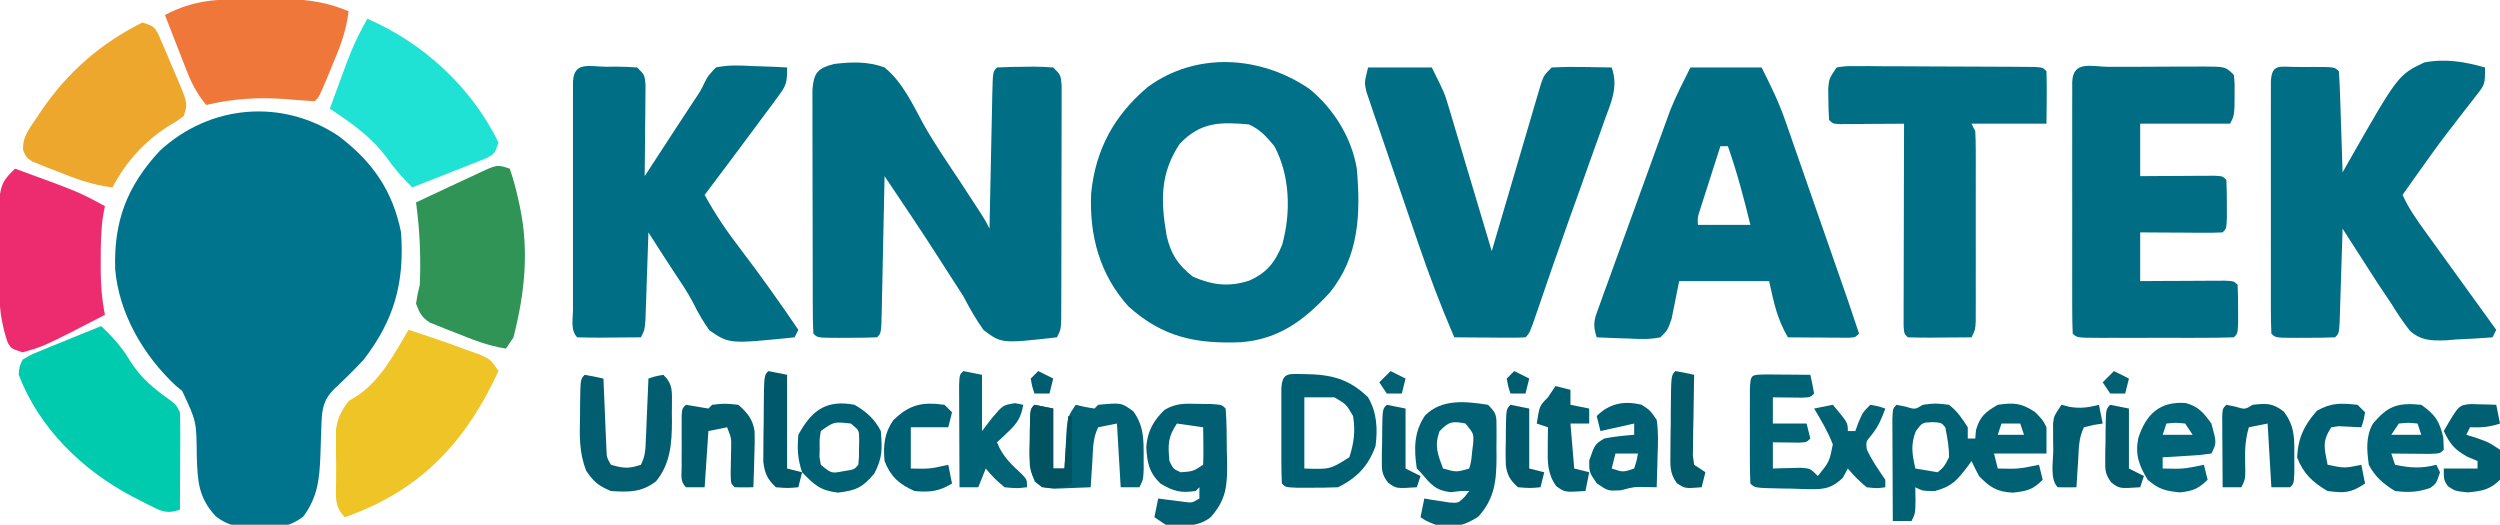
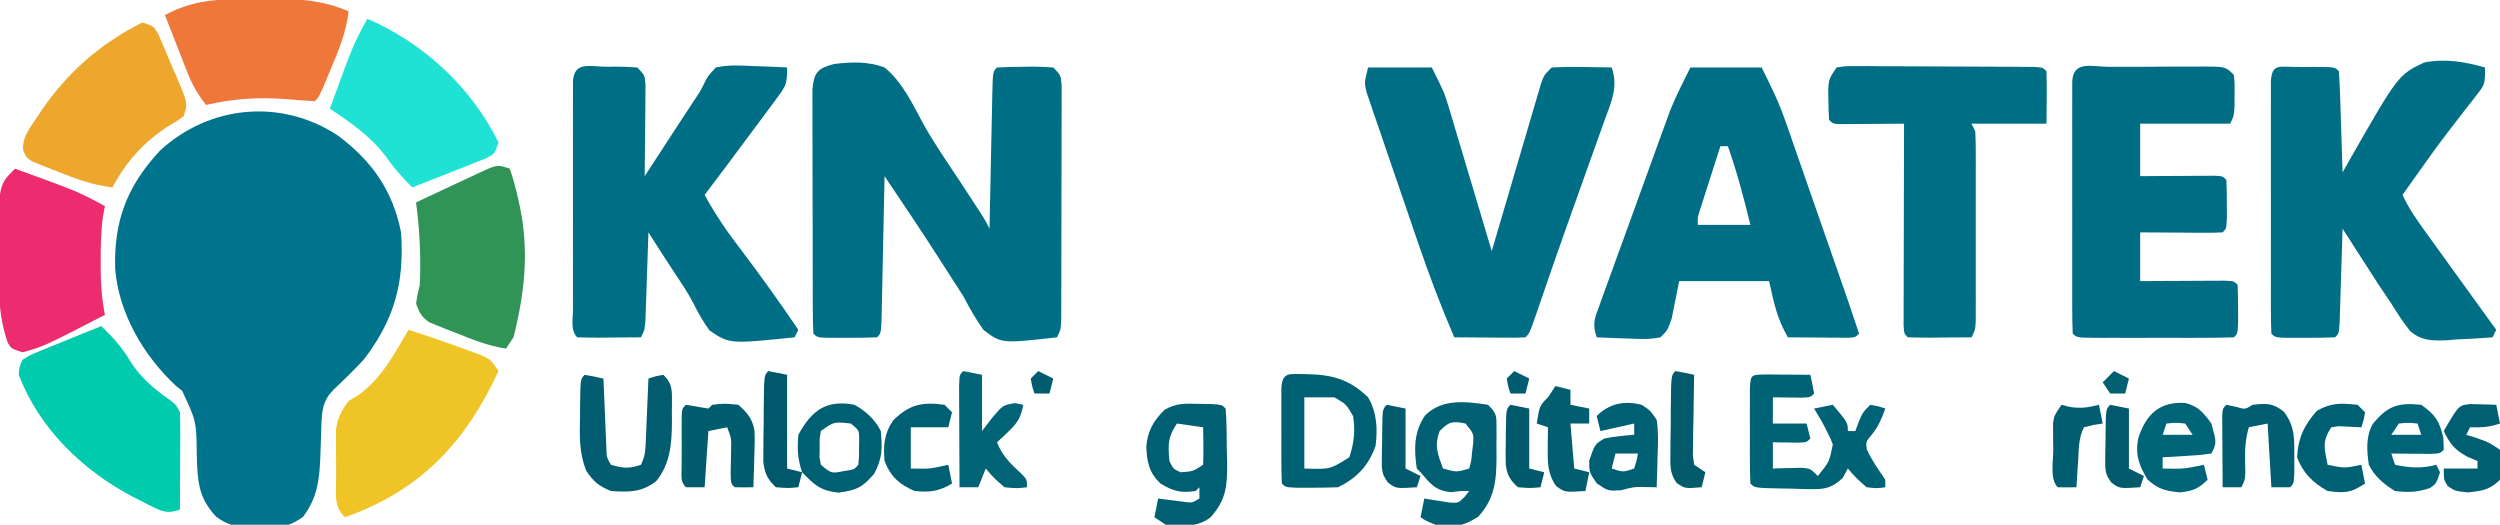
<svg xmlns="http://www.w3.org/2000/svg" width="667" height="140">
  <path d="M0 0 C9.044 6.786 14.587 14.6 16.812 25.812 C17.758 39.229 15.032 49.116 6.812 59.812 C4.239 62.549 1.602 65.16 -1.148 67.719 C-4.069 70.717 -4.311 73.256 -4.434 77.27 C-4.466 78.135 -4.499 79.001 -4.533 79.893 C-4.594 81.702 -4.651 83.512 -4.705 85.322 C-4.953 91.634 -5.421 96.424 -9.285 101.648 C-13.168 104.544 -15.905 104.561 -20.625 104.438 C-21.363 104.457 -22.101 104.476 -22.861 104.496 C-26.792 104.461 -29.446 104.025 -32.598 101.586 C-37.284 96.567 -37.49 92.099 -37.688 85.438 C-37.773 76.206 -37.773 76.206 -41.598 68.09 C-42.143 67.648 -42.688 67.206 -43.25 66.75 C-51.896 58.702 -58.446 47.481 -59.457 35.66 C-59.862 22.814 -56.304 13.464 -47.527 4.027 C-34.253 -8.243 -15.061 -9.95 0 0 Z " fill="#00748D" transform="translate(90.188,36.188)" />
  <path d="M0 0 C4.648 -0.565 9.069 -0.734 13.508 0.926 C18.3 4.823 20.998 10.742 23.898 16.079 C26.888 21.368 30.333 26.369 33.695 31.426 C34.984 33.392 36.269 35.361 37.551 37.332 C38.098 38.171 38.644 39.009 39.208 39.873 C40.508 41.926 40.508 41.926 41.508 43.926 C41.545 42.025 41.545 42.025 41.584 40.086 C41.678 35.403 41.778 30.72 41.88 26.036 C41.924 24.006 41.965 21.976 42.005 19.946 C42.063 17.034 42.126 14.122 42.191 11.211 C42.216 9.841 42.216 9.841 42.242 8.443 C42.394 2.04 42.394 2.04 43.508 0.926 C46 0.799 48.453 0.741 50.945 0.738 C51.639 0.726 52.334 0.714 53.049 0.701 C54.87 0.696 56.691 0.804 58.508 0.926 C60.508 2.926 60.508 2.926 60.755 5.734 C60.754 6.932 60.752 8.129 60.751 9.363 C60.753 10.024 60.755 10.684 60.756 11.364 C60.76 13.552 60.749 15.739 60.738 17.926 C60.737 19.443 60.737 20.96 60.737 22.477 C60.735 25.658 60.727 28.839 60.714 32.02 C60.697 36.102 60.693 40.184 60.694 44.267 C60.693 47.4 60.688 50.533 60.681 53.666 C60.677 55.171 60.675 56.677 60.675 58.182 C60.673 60.284 60.664 62.386 60.653 64.488 C60.649 65.686 60.645 66.883 60.642 68.117 C60.508 70.926 60.508 70.926 59.508 72.926 C44.714 74.59 44.714 74.59 39.914 70.969 C37.834 68.058 36.169 65.094 34.508 61.926 C33.471 60.297 32.433 58.668 31.371 57.056 C30.237 55.332 29.131 53.594 28.027 51.852 C23.314 44.461 18.384 37.21 13.508 29.926 C13.483 31.193 13.458 32.46 13.432 33.765 C13.338 38.449 13.238 43.132 13.135 47.815 C13.092 49.845 13.05 51.876 13.01 53.906 C12.953 56.818 12.889 59.729 12.824 62.641 C12.799 64.011 12.799 64.011 12.774 65.409 C12.622 71.812 12.622 71.812 11.508 72.926 C8.83 73.026 6.185 73.065 3.508 73.051 C2.382 73.057 2.382 73.057 1.234 73.062 C-4.366 73.052 -4.366 73.052 -5.492 71.926 C-5.597 69.825 -5.631 67.721 -5.637 65.618 C-5.641 64.959 -5.644 64.301 -5.648 63.622 C-5.657 61.434 -5.659 59.246 -5.66 57.059 C-5.663 55.543 -5.667 54.027 -5.67 52.511 C-5.676 49.328 -5.678 46.145 -5.677 42.962 C-5.677 38.881 -5.691 34.8 -5.708 30.719 C-5.719 27.586 -5.721 24.453 -5.721 21.32 C-5.722 19.815 -5.726 18.31 -5.734 16.806 C-5.744 14.701 -5.741 12.597 -5.735 10.493 C-5.737 9.294 -5.738 8.096 -5.739 6.861 C-5.358 2.333 -4.397 1.166 0 0 Z " fill="#006F85" transform="translate(222.492,17.074)" />
-   <path d="M0 0 C6.52 5.318 11.283 12.991 12.688 21.312 C13.727 33.317 13.333 44.737 5.426 54.43 C-1.321 61.737 -8.087 66.821 -18.219 67.621 C-30.184 68.079 -39.039 66.348 -48.25 58.062 C-55.945 49.523 -58.716 39.085 -58.188 27.812 C-56.992 16.116 -52.025 7.056 -43.062 -0.5 C-30.099 -9.963 -13.006 -8.843 0 0 Z M-34.562 14.688 C-39.904 22.7 -39.622 30.083 -38.039 39.277 C-36.848 44.254 -35.089 46.881 -31.062 50.125 C-25.853 52.375 -21.426 52.945 -16.062 51.188 C-11.379 49.158 -9.122 46.337 -7.23 41.605 C-4.855 33.085 -5.099 23.159 -9.312 15.312 C-11.435 12.755 -13.08 10.865 -16.125 9.5 C-23.739 8.847 -28.983 8.798 -34.562 14.688 Z " fill="#007189" transform="translate(349.312,23.688)" />
  <path d="M0 0 C1.113 -0.018 1.113 -0.018 2.248 -0.037 C4.188 -0.042 6.127 0.066 8.062 0.188 C10.062 2.188 10.062 2.188 10.29 4.893 C10.279 6.014 10.269 7.134 10.258 8.289 C10.251 9.501 10.245 10.713 10.238 11.961 C10.222 13.232 10.205 14.503 10.188 15.812 C10.178 17.091 10.169 18.37 10.16 19.688 C10.137 22.854 10.104 26.021 10.062 29.188 C10.496 28.522 10.929 27.857 11.376 27.171 C13.354 24.135 15.333 21.099 17.312 18.062 C17.994 17.016 18.676 15.969 19.379 14.891 C20.698 12.867 22.026 10.849 23.364 8.837 C25.036 6.332 25.036 6.332 26.097 4.12 C26.938 2.469 26.938 2.469 29.062 0.188 C32.347 -0.521 35.473 -0.38 38.812 -0.188 C39.701 -0.16 40.589 -0.133 41.504 -0.105 C43.693 -0.035 45.876 0.064 48.062 0.188 C48.062 4.381 47.874 4.942 45.535 8.094 C44.994 8.833 44.453 9.571 43.895 10.333 C43.311 11.11 42.727 11.887 42.125 12.688 C41.538 13.484 40.95 14.28 40.345 15.101 C38.594 17.471 36.83 19.83 35.062 22.188 C34.106 23.471 33.151 24.755 32.195 26.039 C30.163 28.764 28.118 31.479 26.062 34.188 C28.91 39.423 32.117 44.097 35.75 48.812 C41.068 55.801 46.134 62.919 51.062 70.188 C50.733 70.847 50.403 71.507 50.062 72.188 C32.674 73.964 32.674 73.964 27.34 70.336 C25.673 67.993 24.305 65.656 23.046 63.072 C21.453 60.019 19.511 57.202 17.61 54.334 C15.385 50.978 13.227 47.582 11.062 44.188 C11.037 44.965 11.012 45.742 10.987 46.542 C10.871 50.049 10.748 53.556 10.625 57.062 C10.586 58.286 10.546 59.509 10.506 60.77 C10.464 61.936 10.422 63.103 10.379 64.305 C10.342 65.383 10.306 66.462 10.268 67.574 C10.062 70.188 10.062 70.188 9.062 72.188 C6.25 72.214 3.438 72.234 0.625 72.25 C-0.177 72.258 -0.98 72.267 -1.807 72.275 C-3.85 72.284 -5.894 72.24 -7.938 72.188 C-9.807 70.318 -9.065 67.156 -9.067 64.664 C-9.069 63.983 -9.07 63.301 -9.072 62.6 C-9.077 60.337 -9.074 58.075 -9.07 55.812 C-9.071 54.247 -9.072 52.681 -9.073 51.116 C-9.075 47.83 -9.073 44.545 -9.068 41.26 C-9.062 37.039 -9.065 32.819 -9.071 28.598 C-9.075 25.364 -9.074 22.13 -9.071 18.896 C-9.071 17.34 -9.071 15.783 -9.074 14.226 C-9.076 12.055 -9.072 9.883 -9.067 7.711 C-9.066 6.473 -9.065 5.234 -9.064 3.958 C-8.81 -1.601 -4.487 0.004 0 0 Z " fill="#006F86" transform="translate(161.938,17.812)" />
  <path d="M0 0 C1.125 0.006 1.125 0.006 2.273 0.012 C3.024 0.008 3.774 0.004 4.547 0 C10.147 0.01 10.147 0.01 11.273 1.137 C11.432 3.135 11.525 5.138 11.59 7.141 C11.632 8.356 11.674 9.571 11.717 10.822 C11.756 12.102 11.795 13.381 11.836 14.699 C11.879 15.982 11.922 17.266 11.967 18.588 C12.073 21.771 12.175 24.954 12.273 28.137 C12.75 27.289 13.226 26.44 13.716 25.566 C27.075 2.151 27.075 2.151 34.038 -1.189 C39.68 -2.292 44.798 -1.408 50.273 0.137 C50.273 4.634 50.273 4.634 48 7.535 C47.509 8.173 47.018 8.811 46.513 9.469 C45.98 10.143 45.447 10.817 44.898 11.512 C43.801 12.935 42.704 14.36 41.609 15.785 C40.776 16.866 40.776 16.866 39.925 17.968 C37.384 21.305 34.948 24.714 32.523 28.137 C32.094 28.742 31.664 29.347 31.221 29.97 C30.237 31.358 29.255 32.747 28.273 34.137 C29.939 37.825 32.219 41.002 34.586 44.262 C35.013 44.855 35.44 45.448 35.88 46.059 C37.342 48.087 38.808 50.112 40.273 52.137 C41.457 53.777 42.641 55.418 43.824 57.059 C46.971 61.42 50.121 65.779 53.273 70.137 C52.943 70.797 52.613 71.457 52.273 72.137 C49.088 72.401 45.904 72.559 42.711 72.699 C41.816 72.775 40.92 72.85 39.998 72.928 C36.071 73.057 33.379 73.075 30.303 70.465 C28.435 68.11 26.848 65.697 25.273 63.137 C24.098 61.385 22.922 59.634 21.746 57.883 C20.605 56.116 19.468 54.346 18.336 52.574 C17.747 51.661 17.159 50.748 16.553 49.807 C15.123 47.586 13.696 45.362 12.273 43.137 C12.248 43.98 12.223 44.823 12.198 45.691 C12.103 48.809 12.003 51.927 11.901 55.045 C11.858 56.396 11.816 57.747 11.776 59.098 C11.719 61.037 11.654 62.976 11.59 64.914 C11.553 66.082 11.517 67.25 11.479 68.453 C11.273 71.137 11.273 71.137 10.273 72.137 C7.596 72.237 4.95 72.276 2.273 72.262 C1.148 72.268 1.148 72.268 0 72.273 C-5.6 72.263 -5.6 72.263 -6.727 71.137 C-6.826 68.964 -6.855 66.788 -6.856 64.613 C-6.858 63.932 -6.859 63.251 -6.861 62.549 C-6.866 60.286 -6.863 58.024 -6.859 55.762 C-6.86 54.196 -6.861 52.631 -6.862 51.065 C-6.864 47.78 -6.862 44.494 -6.857 41.209 C-6.851 36.989 -6.855 32.768 -6.861 28.548 C-6.864 25.314 -6.863 22.079 -6.86 18.845 C-6.86 17.289 -6.861 15.732 -6.863 14.176 C-6.865 12.004 -6.862 9.832 -6.856 7.66 C-6.855 6.422 -6.854 5.184 -6.854 3.908 C-6.627 -1.036 -4.41 0.008 0 0 Z " fill="#006E85" transform="translate(612.727,17.863)" />
  <path d="M0 0 C6.27 0 12.54 0 19 0 C21.432 4.863 23.511 9.033 25.258 14.045 C25.652 15.167 26.046 16.288 26.451 17.443 C26.862 18.63 27.272 19.816 27.695 21.039 C28.129 22.279 28.562 23.518 29.009 24.796 C30.154 28.07 31.292 31.346 32.429 34.623 C33.585 37.95 34.748 41.276 35.91 44.602 C42.603 63.772 42.603 63.772 45 71 C44 72 44 72 42.234 72.114 C41.485 72.108 40.736 72.103 39.965 72.098 C39.156 72.094 38.347 72.091 37.514 72.088 C36.664 72.08 35.813 72.071 34.938 72.062 C34.083 72.058 33.229 72.053 32.35 72.049 C30.233 72.037 28.117 72.019 26 72 C23.07 66.805 22.388 63.246 21 57 C13.08 57 5.16 57 -3 57 C-3.66 60.3 -4.32 63.6 -5 67 C-6.082 70.105 -6.082 70.105 -8 72 C-10.922 72.595 -13.722 72.471 -16.688 72.312 C-17.485 72.29 -18.282 72.267 -19.104 72.244 C-21.07 72.185 -23.035 72.096 -25 72 C-26.269 68.193 -25.51 66.924 -24.157 63.187 C-23.73 61.992 -23.302 60.796 -22.862 59.565 C-22.383 58.258 -21.905 56.951 -21.426 55.645 C-20.94 54.301 -20.455 52.956 -19.971 51.612 C-18.951 48.79 -17.926 45.97 -16.896 43.151 C-15.583 39.558 -14.282 35.961 -12.986 32.362 C-11.983 29.582 -10.976 26.803 -9.966 24.025 C-9.486 22.701 -9.006 21.376 -8.528 20.051 C-7.853 18.186 -7.171 16.323 -6.49 14.46 C-6.105 13.403 -5.72 12.347 -5.323 11.258 C-3.761 7.412 -1.856 3.713 0 0 Z M8 21 C6.995 24.124 5.997 27.249 5 30.375 C4.571 31.709 4.571 31.709 4.133 33.07 C3.862 33.921 3.591 34.772 3.312 35.648 C3.061 36.434 2.81 37.219 2.551 38.029 C1.91 39.98 1.91 39.98 2 42 C6.62 42 11.24 42 16 42 C14.278 34.866 12.424 27.926 10 21 C9.34 21 8.68 21 8 21 Z " fill="#006F86" transform="translate(451,18)" />
  <path d="M0 0 C5.61 0 11.22 0 17 0 C20.375 6.75 20.375 6.75 21.534 10.628 C21.924 11.919 21.924 11.919 22.322 13.236 C22.591 14.145 22.86 15.055 23.137 15.992 C23.421 16.938 23.705 17.884 23.998 18.859 C24.9 21.863 25.794 24.869 26.688 27.875 C27.3 29.919 27.912 31.964 28.525 34.008 C30.023 39.004 31.514 44.001 33 49 C33.171 48.416 33.342 47.831 33.518 47.229 C35.295 41.16 37.081 35.094 38.872 29.029 C39.539 26.764 40.205 24.498 40.868 22.231 C41.82 18.978 42.78 15.727 43.742 12.477 C44.038 11.459 44.334 10.441 44.639 9.392 C44.919 8.452 45.199 7.511 45.488 6.542 C45.732 5.711 45.976 4.88 46.228 4.025 C47 2 47 2 49 0 C51.745 -0.145 54.385 -0.187 57.125 -0.125 C57.879 -0.116 58.633 -0.107 59.41 -0.098 C61.274 -0.074 63.137 -0.038 65 0 C66.828 5.183 64.891 9.181 63.098 14.086 C62.785 14.972 62.471 15.859 62.149 16.772 C61.131 19.644 60.097 22.509 59.062 25.375 C58.365 27.333 57.669 29.291 56.974 31.25 C55.609 35.093 54.238 38.935 52.863 42.775 C50.233 50.133 47.697 57.522 45.172 64.916 C43.109 70.891 43.109 70.891 42 72 C40.584 72.087 39.164 72.107 37.746 72.098 C36.892 72.094 36.038 72.091 35.158 72.088 C34.26 72.08 33.363 72.071 32.438 72.062 C31.536 72.058 30.634 72.053 29.705 72.049 C27.47 72.037 25.235 72.02 23 72 C19.418 63.682 16.247 55.287 13.32 46.719 C12.903 45.502 12.486 44.286 12.057 43.032 C11.185 40.485 10.316 37.937 9.45 35.389 C8.34 32.126 7.217 28.868 6.091 25.611 C5.012 22.484 3.948 19.351 2.883 16.219 C2.478 15.052 2.073 13.885 1.655 12.683 C1.109 11.06 1.109 11.06 0.551 9.404 C0.064 7.98 0.064 7.98 -0.433 6.526 C-1 4 -1 4 0 0 Z " fill="#006F86" transform="translate(365,18)" />
  <path d="M0 0 C0.882 -0.003 1.763 -0.007 2.672 -0.01 C4.541 -0.015 6.409 -0.017 8.278 -0.017 C11.145 -0.02 14.011 -0.038 16.877 -0.057 C18.689 -0.06 20.501 -0.062 22.312 -0.062 C23.605 -0.073 23.605 -0.073 24.923 -0.084 C30.994 -0.061 30.994 -0.061 33.223 2.168 C33.453 4.699 33.453 4.699 33.41 7.668 C33.404 8.648 33.397 9.627 33.391 10.637 C33.223 13.168 33.223 13.168 32.223 15.168 C24.303 15.168 16.383 15.168 8.223 15.168 C8.223 19.788 8.223 24.408 8.223 29.168 C10.587 29.151 10.587 29.151 13 29.133 C15.053 29.123 17.107 29.114 19.16 29.105 C20.201 29.097 21.242 29.089 22.314 29.08 C23.304 29.077 24.293 29.074 25.312 29.07 C26.687 29.062 26.687 29.062 28.09 29.054 C30.223 29.168 30.223 29.168 31.223 30.168 C31.322 32.333 31.352 34.501 31.348 36.668 C31.352 38.447 31.352 38.447 31.355 40.262 C31.223 43.168 31.223 43.168 30.223 44.168 C28.588 44.255 26.95 44.275 25.312 44.266 C24.323 44.262 23.334 44.259 22.314 44.256 C21.274 44.247 20.233 44.239 19.16 44.23 C18.115 44.226 17.071 44.221 15.994 44.217 C13.404 44.205 10.813 44.187 8.223 44.168 C8.223 48.458 8.223 52.748 8.223 57.168 C10.016 57.156 11.809 57.145 13.656 57.133 C15.991 57.123 18.326 57.114 20.66 57.105 C21.844 57.097 23.028 57.089 24.248 57.08 C25.373 57.077 26.497 57.074 27.656 57.07 C28.698 57.065 29.741 57.06 30.814 57.054 C33.223 57.168 33.223 57.168 34.223 58.168 C34.322 60.333 34.352 62.501 34.348 64.668 C34.352 66.447 34.352 66.447 34.355 68.262 C34.223 71.168 34.223 71.168 33.223 72.168 C30.132 72.269 27.064 72.308 23.973 72.301 C23.044 72.302 22.116 72.303 21.159 72.304 C19.192 72.304 17.225 72.303 15.258 72.298 C12.236 72.293 9.214 72.298 6.191 72.305 C4.285 72.304 2.379 72.303 0.473 72.301 C-0.893 72.304 -0.893 72.304 -2.286 72.307 C-8.662 72.283 -8.662 72.283 -9.777 71.168 C-9.877 68.995 -9.905 66.819 -9.907 64.645 C-9.908 63.963 -9.91 63.282 -9.912 62.58 C-9.916 60.318 -9.914 58.055 -9.91 55.793 C-9.911 54.227 -9.912 52.662 -9.913 51.096 C-9.915 47.811 -9.912 44.526 -9.908 41.24 C-9.902 37.02 -9.905 32.799 -9.911 28.579 C-9.915 25.345 -9.914 22.111 -9.911 18.877 C-9.91 17.32 -9.911 15.763 -9.914 14.207 C-9.916 12.035 -9.912 9.863 -9.907 7.691 C-9.906 6.453 -9.905 5.215 -9.904 3.939 C-9.64 -1.836 -4.603 0.006 0 0 Z " fill="#006D84" transform="translate(562.777,17.832)" />
  <path d="M0 0 C2.322 -0.367 2.322 -0.367 5.26 -0.356 C6.358 -0.359 7.456 -0.362 8.587 -0.366 C10.371 -0.347 10.371 -0.347 12.191 -0.328 C13.407 -0.326 14.623 -0.324 15.875 -0.322 C18.448 -0.316 21.021 -0.302 23.594 -0.281 C27.549 -0.25 31.504 -0.24 35.459 -0.234 C37.953 -0.225 40.447 -0.215 42.941 -0.203 C44.133 -0.199 45.325 -0.195 46.552 -0.19 C48.194 -0.176 48.194 -0.176 49.869 -0.161 C50.838 -0.154 51.807 -0.147 52.805 -0.14 C55 0 55 0 56 1 C56.144 5.668 56.042 10.329 56 15 C49.4 15 42.8 15 36 15 C36.495 15.99 36.495 15.99 37 17 C37.096 18.685 37.128 20.373 37.129 22.061 C37.133 23.115 37.136 24.17 37.139 25.256 C37.137 26.399 37.135 27.541 37.133 28.719 C37.134 29.888 37.135 31.056 37.136 32.261 C37.136 34.735 37.135 37.21 37.13 39.685 C37.125 43.484 37.13 47.283 37.137 51.082 C37.136 53.482 37.135 55.882 37.133 58.281 C37.135 59.424 37.137 60.567 37.139 61.744 C37.134 63.326 37.134 63.326 37.129 64.939 C37.129 65.871 37.128 66.802 37.127 67.761 C37 70 37 70 36 72 C33.187 72.027 30.375 72.047 27.562 72.062 C26.76 72.071 25.958 72.079 25.131 72.088 C23.087 72.097 21.043 72.052 19 72 C18 71 18 71 17.88 68.754 C17.883 67.265 17.883 67.265 17.886 65.746 C17.887 64.625 17.887 63.504 17.887 62.349 C17.892 61.129 17.897 59.909 17.902 58.652 C17.904 57.411 17.905 56.169 17.907 54.89 C17.911 51.584 17.92 48.278 17.931 44.972 C17.942 41.6 17.946 38.229 17.951 34.857 C17.962 28.238 17.979 21.619 18 15 C17.145 15.008 17.145 15.008 16.272 15.016 C13.702 15.037 11.132 15.05 8.562 15.062 C7.216 15.075 7.216 15.075 5.842 15.088 C4.561 15.093 4.561 15.093 3.254 15.098 C2.463 15.103 1.672 15.108 0.858 15.114 C-1 15 -1 15 -2 14 C-2.125 12.212 -2.176 10.418 -2.188 8.625 C-2.202 7.648 -2.216 6.671 -2.23 5.664 C-2 3 -2 3 0 0 Z " fill="#006F85" transform="translate(490,18)" />
  <path d="M0 0 C5.353 1.724 10.659 3.559 15.938 5.5 C17.591 6.103 17.591 6.103 19.277 6.719 C22 8 22 8 24 11 C15.512 29.375 3.963 42.097 -15.164 49.336 C-15.77 49.555 -16.376 49.774 -17 50 C-20.081 46.919 -19.294 43.747 -19.322 39.537 C-19.319 38.432 -19.316 37.326 -19.312 36.188 C-19.329 35.094 -19.345 34 -19.361 32.873 C-19.362 31.815 -19.363 30.758 -19.363 29.668 C-19.366 28.701 -19.369 27.735 -19.372 26.739 C-18.931 23.49 -17.929 21.633 -16 19 C-15.092 18.443 -14.185 17.886 -13.25 17.312 C-7.218 13.02 -3.726 6.293 0 0 Z " fill="#EEC426" transform="translate(109,88)" />
  <path d="M0 0 C3.084 2.949 5.598 5.695 7.75 9.375 C10.576 13.795 13.889 16.575 18.145 19.59 C20 21 20 21 21 23 C21.085 24.959 21.107 26.922 21.098 28.883 C21.094 30.049 21.091 31.216 21.088 32.418 C21.075 34.253 21.075 34.253 21.062 36.125 C21.058 37.356 21.053 38.587 21.049 39.855 C21.037 42.904 21.021 45.952 21 49 C17.296 50.235 15.947 49.306 12.555 47.652 C11.856 47.292 11.158 46.933 10.438 46.562 C9.718 46.193 8.999 45.824 8.257 45.444 C-5.016 38.444 -16.548 27.28 -22 13 C-21.875 10.933 -21.875 10.933 -21 9 C-18.959 7.72 -18.959 7.72 -16.309 6.641 C-15.364 6.247 -14.42 5.854 -13.447 5.449 C-12.454 5.053 -11.461 4.658 -10.438 4.25 C-9.44 3.839 -8.443 3.428 -7.416 3.004 C-4.949 1.989 -2.478 0.988 0 0 Z " fill="#00CBAE" transform="translate(27,87)" />
  <path d="M0 0 C0.908 2.639 1.595 5.1 2.188 7.812 C2.36 8.587 2.532 9.362 2.709 10.16 C5.212 22.096 3.964 33.266 1 45 C0.34 45.99 -0.32 46.98 -1 48 C-5.846 47.275 -10.174 45.514 -14.688 43.688 C-15.459 43.392 -16.231 43.096 -17.025 42.791 C-18.132 42.343 -18.132 42.343 -19.262 41.887 C-19.932 41.621 -20.602 41.355 -21.292 41.081 C-23.486 39.692 -24.115 38.415 -25 36 C-24.633 33.641 -24.633 33.641 -24 31 C-23.674 23.597 -24.005 16.337 -25 9 C-22.646 7.894 -20.292 6.791 -17.938 5.688 C-17.281 5.379 -16.624 5.07 -15.947 4.752 C-14.624 4.133 -13.299 3.518 -11.972 2.908 C-10.659 2.303 -9.351 1.689 -8.047 1.065 C-3.337 -1.112 -3.337 -1.112 0 0 Z " fill="#2F9455" transform="translate(136,45)" />
  <path d="M0 0 C14.982 6.467 27.759 18.256 35 33 C34 36 34 36 31.867 37.167 C30.951 37.528 30.034 37.889 29.09 38.262 C28.1 38.658 27.111 39.054 26.092 39.463 C24.53 40.069 24.53 40.069 22.938 40.688 C21.893 41.103 20.848 41.519 19.771 41.947 C17.185 42.975 14.594 43.992 12 45 C9.332 42.38 7.088 39.808 4.938 36.75 C0.816 31.324 -4.366 27.739 -10 24 C-3.85 7.107 -3.85 7.107 0 0 Z " fill="#1FE2D5" transform="translate(98,5)" />
  <path d="M0 0 C16.893 6.15 16.893 6.15 24 10 C23.838 10.815 23.675 11.629 23.508 12.469 C22.925 16.519 22.853 20.416 22.875 24.5 C22.871 25.233 22.867 25.967 22.863 26.723 C22.871 30.924 23.175 34.861 24 39 C7.577 47.466 7.577 47.466 2 49 C-1 48 -1 48 -1.936 46.443 C-4.456 39.175 -4.445 32.132 -4.375 24.5 C-4.387 23.233 -4.398 21.966 -4.41 20.66 C-4.359 4.359 -4.359 4.359 0 0 Z " fill="#EC2C6F" transform="translate(4,45)" />
  <path d="M0 0 C3 1 3 1 4.183 2.994 C4.734 4.277 4.734 4.277 5.297 5.586 C5.698 6.517 6.099 7.447 6.512 8.406 C6.92 9.386 7.329 10.366 7.75 11.375 C8.386 12.833 8.386 12.833 9.035 14.32 C12.128 21.615 12.128 21.615 11 25 C9.18 26.324 9.18 26.324 6.875 27.688 C0.421 31.819 -4.398 37.219 -8 44 C-13.318 43.364 -17.891 41.689 -22.812 39.688 C-23.588 39.392 -24.363 39.096 -25.162 38.791 C-26.267 38.343 -26.267 38.343 -27.395 37.887 C-28.063 37.621 -28.732 37.355 -29.421 37.081 C-31 36 -31 36 -31.82 34.076 C-32.121 30.606 -30.047 28.147 -28.188 25.375 C-27.778 24.756 -27.369 24.137 -26.947 23.5 C-19.944 13.233 -11.134 5.567 0 0 Z " fill="#EDA72D" transform="translate(38,6)" />
  <path d="M0 0 C2.039 -0.01 4.077 -0.041 6.115 -0.072 C13.553 -0.102 19.494 0.357 26.375 3.24 C25.758 8.613 23.968 13.123 21.875 18.053 C21.394 19.216 21.394 19.216 20.903 20.402 C18.523 26.093 18.523 26.093 17.375 27.24 C14.763 27.093 12.169 26.898 9.563 26.678 C2.225 26.133 -4.422 26.561 -11.625 28.24 C-13.882 25.44 -15.36 22.82 -16.668 19.475 C-17.019 18.585 -17.37 17.696 -17.732 16.779 C-18.089 15.859 -18.445 14.939 -18.812 13.99 C-19.18 13.054 -19.548 12.119 -19.927 11.154 C-20.832 8.852 -21.731 6.547 -22.625 4.24 C-14.816 0.159 -8.767 0.025 0 0 Z " fill="#EF773A" transform="translate(66.625,-0.24)" />
-   <path d="M0 0 C1.207 0.247 1.207 0.247 2.438 0.5 C4.977 1.266 4.977 1.266 7 0 C10.312 -0.438 10.312 -0.438 14 0 C16.296 1.805 17.372 3.484 19 6 C19 6.99 19 7.98 19 9 C19.66 9 20.32 9 21 9 C21.093 7.886 21.093 7.886 21.188 6.75 C22.288 3.025 23.672 1.953 27 0 C31.286 -0.612 33.226 -0.505 36.875 1.875 C39 4 39 4 40 6 C40 8.31 40 10.62 40 13 C35.38 13 30.76 13 26 13 C26.33 14.32 26.66 15.64 27 17 C32.578 17.125 32.578 17.125 38 16 C38.495 17.98 38.495 17.98 39 20 C36.34 22.66 34.885 23.013 31.062 23.438 C26.952 23.277 24.861 22.029 22 19 C21.303 17.682 20.63 16.351 20 15 C19.648 15.494 19.296 15.987 18.934 16.496 C16.151 20.106 14.785 21.791 10.25 23 C7 23 7 23 5 22 C5.021 23.114 5.041 24.227 5.062 25.375 C5 29 5 29 4 31 C2.35 31 0.7 31 -1 31 C-1.025 26.746 -1.043 22.492 -1.055 18.238 C-1.06 16.789 -1.067 15.341 -1.075 13.893 C-1.088 11.815 -1.093 9.738 -1.098 7.66 C-1.103 6.409 -1.108 5.157 -1.114 3.867 C-1 1 -1 1 0 0 Z M5.125 7.062 C3.71 10.758 4.176 13.181 5 17 C7.97 17.495 7.97 17.495 11 18 C12.729 16.48 12.729 16.48 14 14 C14.016 11.185 13.549 8.792 13 6 C11.949 4.753 11.949 4.753 9.625 4.625 C6.837 4.739 6.837 4.739 5.125 7.062 Z M28 5 C27.67 5.99 27.34 6.98 27 8 C29.31 8 31.62 8 34 8 C33.67 7.01 33.34 6.02 33 5 C31.35 5 29.7 5 28 5 Z " fill="#006174" transform="translate(506,108)" />
  <path d="M0 0 C1.395 0.007 2.789 0.019 4.184 0.035 C4.895 0.04 5.605 0.044 6.338 0.049 C8.099 0.061 9.86 0.079 11.621 0.098 C12.003 1.754 12.335 3.422 12.621 5.098 C11.621 6.098 11.621 6.098 9.336 6.195 C7.961 6.178 7.961 6.178 6.559 6.16 C5.639 6.151 4.72 6.142 3.773 6.133 C3.063 6.121 2.353 6.11 1.621 6.098 C1.621 8.408 1.621 10.718 1.621 13.098 C4.591 13.098 7.561 13.098 10.621 13.098 C10.951 14.418 11.281 15.738 11.621 17.098 C10.621 18.098 10.621 18.098 8.555 18.195 C7.731 18.184 6.907 18.172 6.059 18.16 C5.232 18.151 4.406 18.142 3.555 18.133 C2.598 18.115 2.598 18.115 1.621 18.098 C1.621 20.408 1.621 22.718 1.621 25.098 C2.669 25.063 2.669 25.063 3.738 25.027 C4.648 25.009 5.558 24.991 6.496 24.973 C7.853 24.938 7.853 24.938 9.238 24.902 C11.621 25.098 11.621 25.098 13.621 27.098 C16.702 23.292 16.702 23.292 17.621 18.66 C16.282 15.23 14.535 12.246 12.621 9.098 C14.271 8.768 15.921 8.438 17.621 8.098 C21.621 12.848 21.621 12.848 21.621 15.098 C22.281 15.098 22.941 15.098 23.621 15.098 C23.91 14.314 24.199 13.53 24.496 12.723 C25.621 10.098 25.621 10.098 27.621 8.098 C29.746 8.473 29.746 8.473 31.621 9.098 C30.641 11.811 29.771 13.914 27.934 16.16 C26.433 17.967 26.433 17.967 26.684 19.973 C27.983 22.917 29.826 25.434 31.621 28.098 C31.621 28.758 31.621 29.418 31.621 30.098 C29.434 30.41 29.434 30.41 26.621 30.098 C23.809 27.598 23.809 27.598 21.621 25.098 C21.182 25.915 20.742 26.732 20.289 27.574 C16.758 30.914 14.565 30.645 9.854 30.586 C8.89 30.549 7.926 30.511 6.934 30.473 C5.958 30.458 4.983 30.444 3.979 30.43 C-3.197 30.28 -3.197 30.28 -4.379 29.098 C-4.479 27.037 -4.51 24.973 -4.512 22.91 C-4.513 21.655 -4.514 20.399 -4.516 19.105 C-4.514 18.448 -4.511 17.791 -4.509 17.114 C-4.504 15.106 -4.509 13.098 -4.516 11.09 C-4.514 9.834 -4.513 8.579 -4.512 7.285 C-4.51 5.543 -4.51 5.543 -4.508 3.766 C-4.315 -0.215 -4.093 0.118 0 0 Z " fill="#006275" transform="translate(471.379,99.902)" />
  <path d="M0 0 C6.927 0.081 11.73 1.246 16.812 6.188 C19.191 10.265 19.393 14.57 18.812 19.188 C16.859 24.535 13.9 27.644 8.812 30.188 C6.46 30.284 4.105 30.317 1.75 30.312 C0.48 30.315 -0.789 30.318 -2.098 30.32 C-5.188 30.188 -5.188 30.188 -6.188 29.188 C-6.287 27.127 -6.318 25.063 -6.32 23 C-6.322 21.744 -6.323 20.489 -6.324 19.195 C-6.322 18.538 -6.32 17.881 -6.318 17.204 C-6.313 15.196 -6.318 13.188 -6.324 11.18 C-6.323 9.924 -6.322 8.669 -6.32 7.375 C-6.319 5.633 -6.319 5.633 -6.317 3.855 C-6.093 -0.765 -4.142 0.028 0 0 Z M-0.188 6.188 C-0.188 12.457 -0.188 18.727 -0.188 25.188 C6.695 25.422 6.695 25.422 11.812 22.188 C13.056 18.457 13.46 15.057 12.812 11.188 C10.979 8.021 10.979 8.021 7.812 6.188 C5.173 6.188 2.533 6.188 -0.188 6.188 Z " fill="#006073" transform="translate(348.188,99.812)" />
  <path d="M0 0 C2.382 2.382 2.256 2.9 2.266 6.141 C2.269 7.376 2.269 7.376 2.273 8.637 C2.266 9.499 2.258 10.361 2.25 11.25 C2.258 12.097 2.265 12.944 2.273 13.816 C2.254 20.19 1.836 24.989 -2.625 29.875 C-7.011 32.637 -8.904 32.575 -14 32 C-16.5 31 -16.5 31 -18 30 C-17.67 28.35 -17.34 26.7 -17 25 C-16.385 25.107 -15.77 25.214 -15.137 25.324 C-14.328 25.444 -13.52 25.564 -12.688 25.688 C-11.887 25.815 -11.086 25.943 -10.262 26.074 C-7.904 26.227 -7.904 26.227 -6.207 24.52 C-5.809 24.018 -5.41 23.517 -5 23 C-7.14 22.963 -7.14 22.963 -9.812 23.312 C-14.052 22.897 -15.297 21.166 -18 18 C-18.33 17.67 -18.66 17.34 -19 17 C-19.771 11.906 -19.794 7.231 -16.812 2.875 C-12.368 -1.677 -5.882 -0.918 0 0 Z M-12.938 7.062 C-14.356 10.983 -13.426 13.172 -12 17 C-8.417 18.002 -8.417 18.002 -5 17 C-4.455 14.981 -4.455 14.981 -4.25 12.625 C-4.152 11.834 -4.054 11.042 -3.953 10.227 C-3.807 7.708 -3.807 7.708 -6 5 C-9.453 4.292 -10.496 4.464 -12.938 7.062 Z " fill="#016073" transform="translate(397,108)" />
  <path d="M0 0 C1.159 0.015 2.318 0.031 3.512 0.047 C6.312 0.25 6.312 0.25 7.312 1.25 C7.622 4.971 7.591 8.706 7.625 12.438 C7.654 13.48 7.683 14.522 7.713 15.596 C7.764 21.814 7.508 25.537 3.312 30.25 C-0.273 33.067 -4.33 32.527 -8.688 32.25 C-9.678 31.59 -10.668 30.93 -11.688 30.25 C-11.357 28.6 -11.027 26.95 -10.688 25.25 C-10.061 25.334 -9.435 25.418 -8.789 25.504 C-7.972 25.606 -7.155 25.708 -6.312 25.812 C-5.5 25.917 -4.688 26.021 -3.852 26.129 C-1.639 26.432 -1.639 26.432 0.312 25.25 C0.312 24.26 0.312 23.27 0.312 22.25 C-0.018 22.58 -0.347 22.91 -0.688 23.25 C-4.71 23.811 -6.457 23.385 -10 21.312 C-13.11 18.431 -13.666 15.611 -13.859 11.465 C-13.536 7.296 -11.952 4.479 -8.992 1.602 C-5.881 -0.223 -3.581 -0.08 0 0 Z M-5.688 5.25 C-8.151 8.945 -8.077 10.883 -7.688 15.25 C-6.663 17.359 -6.663 17.359 -4.688 18.25 C-1.369 18.008 -1.369 18.008 1.312 16.25 C1.385 14.564 1.396 12.875 1.375 11.188 C1.361 9.809 1.361 9.809 1.348 8.402 C1.336 7.692 1.324 6.982 1.312 6.25 C-0.998 5.92 -3.308 5.59 -5.688 5.25 Z " fill="#005F72" transform="translate(319.688,107.75)" />
-   <path d="M0 0 C1.65 0.33 3.3 0.66 5 1 C5 6.28 5 11.56 5 17 C5.99 17 6.98 17 8 17 C8.049 16.024 8.098 15.048 8.148 14.043 C8.223 12.771 8.298 11.498 8.375 10.188 C8.445 8.923 8.514 7.658 8.586 6.355 C9 3 9 3 11 0 C11.804 0.186 12.609 0.371 13.438 0.562 C14.283 0.707 15.129 0.851 16 1 C16.33 0.67 16.66 0.34 17 0 C23.205 -0.585 23.205 -0.585 26.375 1.75 C29.218 5.686 29.137 9.353 29.125 14.125 C29.129 15.707 29.129 15.707 29.133 17.32 C29 20 29 20 28 22 C26.35 22 24.7 22 23 22 C22.67 16.39 22.34 10.78 22 5 C20.35 5.33 18.7 5.66 17 6 C15.519 8.962 15.647 11.835 15.438 15.125 C15.354 16.406 15.27 17.688 15.184 19.008 C15.123 19.995 15.062 20.983 15 22 C12.897 22.108 10.792 22.186 8.688 22.25 C6.93 22.32 6.93 22.32 5.137 22.391 C2 22 2 22 0.098 20.527 C-1.527 16.787 -1.358 13.343 -1.25 9.312 C-1.245 8.528 -1.24 7.744 -1.234 6.936 C-1.154 1.154 -1.154 1.154 0 0 Z " fill="#016275" transform="translate(276,108)" />
  <path d="M0 0 C1.675 0.286 3.344 0.618 5 1 C5.025 1.626 5.05 2.251 5.076 2.896 C5.192 5.723 5.315 8.549 5.438 11.375 C5.477 12.36 5.516 13.345 5.557 14.359 C5.599 15.3 5.64 16.241 5.684 17.211 C5.72 18.08 5.757 18.95 5.795 19.845 C5.874 22.048 5.874 22.048 7 24 C10.284 24.951 11.697 25.101 15 24 C16.203 21.595 16.203 19.896 16.316 17.211 C16.358 16.27 16.4 15.329 16.443 14.359 C16.483 13.375 16.522 12.39 16.562 11.375 C16.606 10.382 16.649 9.39 16.693 8.367 C16.8 5.912 16.902 3.456 17 1 C18.875 0.375 18.875 0.375 21 0 C23.582 2.582 23.261 4.355 23.273 7.877 C23.266 8.639 23.258 9.402 23.25 10.188 C23.258 10.931 23.265 11.674 23.273 12.439 C23.253 18.265 22.871 23.706 19.062 28.375 C15.243 31.384 11.715 31.325 7 31 C3.722 29.659 2.336 28.505 0.375 25.559 C-1.505 20.692 -1.363 16.353 -1.25 11.188 C-1.245 10.221 -1.24 9.255 -1.234 8.26 C-1.154 1.154 -1.154 1.154 0 0 Z " fill="#015D6F" transform="translate(156,100)" />
  <path d="M0 0 C1.65 0.33 3.3 0.66 5 1 C5 5.95 5 10.9 5 16 C6.33 14.268 6.33 14.268 7.688 12.5 C10.601 9.061 10.601 9.061 13.875 8.562 C14.576 8.707 15.277 8.851 16 9 C15.424 12.353 14.407 13.938 11.938 16.25 C11.39 16.771 10.842 17.292 10.277 17.828 C9.856 18.215 9.434 18.602 9 19 C10.44 22.744 12.874 24.969 15.758 27.633 C17 29 17 29 17 31 C14.312 31.312 14.312 31.312 11 31 C8.125 28.5 8.125 28.5 6 26 C5.01 28.475 5.01 28.475 4 31 C2.35 31 0.7 31 -1 31 C-1.025 26.746 -1.043 22.492 -1.055 18.238 C-1.06 16.789 -1.067 15.341 -1.075 13.893 C-1.088 11.815 -1.093 9.738 -1.098 7.66 C-1.103 6.409 -1.108 5.157 -1.114 3.867 C-1 1 -1 1 0 0 Z M4 23 C5 25 5 25 5 25 Z " fill="#016376" transform="translate(257,99)" />
  <path d="M0 0 C3.731 2.676 4.827 4.26 5.875 8.75 C5.916 9.822 5.957 10.895 6 12 C5 13 5 13 2.059 13.098 C0.266 13.08 0.266 13.08 -1.562 13.062 C-3.359 13.049 -3.359 13.049 -5.191 13.035 C-6.118 13.024 -7.045 13.012 -8 13 C-7.67 13.99 -7.34 14.98 -7 16 C-2.982 16.841 0.018 17.054 4 16 C4.33 16.66 4.66 17.32 5 18 C4 21 4 21 2.375 22.188 C-1.006 23.344 -3.443 23.429 -7 23 C-9.972 21.215 -12.426 19.148 -14 16 C-14.531 12.206 -14.851 8.537 -12.953 5.109 C-8.947 0.254 -6.225 -0.633 0 0 Z M-6 5 C-6.99 6.485 -6.99 6.485 -8 8 C-5.36 8 -2.72 8 0 8 C-0.33 7.01 -0.66 6.02 -1 5 C-3.416 4.75 -3.416 4.75 -6 5 Z " fill="#006478" transform="translate(646,108)" />
  <path d="M0 0 C3.435 0.861 4.92 2.677 6.934 5.484 C8.351 10.649 8.351 10.649 6.934 13.484 C3.992 13.898 3.992 13.898 0.371 14.109 C-0.826 14.184 -2.024 14.259 -3.258 14.336 C-4.648 14.409 -4.648 14.409 -6.066 14.484 C-6.066 15.474 -6.066 16.464 -6.066 17.484 C-0.488 17.609 -0.488 17.609 4.934 16.484 C5.264 17.804 5.594 19.124 5.934 20.484 C3.402 22.915 2.045 23.472 -1.504 23.859 C-5.383 23.451 -7.122 23.02 -10.066 20.484 C-12.417 16.617 -13.444 13.782 -12.566 9.359 C-10.496 2.949 -6.817 -0.464 0 0 Z M-5.066 5.484 C-5.396 6.474 -5.726 7.464 -6.066 8.484 C-3.426 8.484 -0.786 8.484 1.934 8.484 C1.274 7.494 0.614 6.504 -0.066 5.484 C-2.65 5.234 -2.65 5.234 -5.066 5.484 Z " fill="#006579" transform="translate(583.066,107.516)" />
  <path d="M0 0 C2.234 1.449 2.234 1.449 4 4 C4.483 7.099 4.377 10.123 4.25 13.25 C4.232 14.09 4.214 14.931 4.195 15.797 C4.148 17.865 4.077 19.933 4 22 C2.625 21.975 2.625 21.975 1.223 21.949 C-2.085 21.89 -2.085 21.89 -5.562 22.812 C-9 23 -9 23 -12 20.938 C-14 18 -14 18 -14 14.875 C-12.487 10.524 -12.487 10.524 -10 9 C-7.319 8.46 -4.737 8.224 -2 8 C-2 7.01 -2 6.02 -2 5 C-4.97 5.66 -7.94 6.32 -11 7 C-11.33 5.68 -11.66 4.36 -12 3 C-8.588 -0.412 -4.62 -1.146 0 0 Z M-7 13 C-7.33 14.32 -7.66 15.64 -8 17 C-4.951 18.011 -4.951 18.011 -2 17 C-1.348 14.975 -1.348 14.975 -1 13 C-2.98 13 -4.96 13 -7 13 Z " fill="#006073" transform="translate(438,108)" />
  <path d="M0 0 C3.022 1.745 5.417 3.833 7 7 C7.398 11.773 7.475 14.085 5.25 18.375 C2.05 22.108 0.474 22.809 -4.375 23.438 C-9.209 22.854 -10.631 21.45 -14 18 C-15.206 14.381 -15.323 11.808 -15 8 C-11.433 1.482 -7.572 -1.443 0 0 Z M-9 7 C-9.356 9.138 -9.356 9.138 -9.312 11.5 C-9.329 12.294 -9.346 13.088 -9.363 13.906 C-9.243 14.597 -9.124 15.288 -9 16 C-6.162 18.35 -6.162 18.35 -2.875 17.688 C-0.119 17.294 -0.119 17.294 1 16 C1.199 13.932 1.199 13.932 1.188 11.562 C1.202 10.759 1.216 9.956 1.23 9.129 C1.202 6.784 1.202 6.784 -1 5 C-5.505 4.49 -5.505 4.49 -9 7 Z " fill="#006073" transform="translate(228,108)" />
  <path d="M0 0 C2 0.333 4 0.667 6 1 C6.33 0.67 6.66 0.34 7 0 C10.312 -0.375 10.312 -0.375 14 0 C16.377 2.117 17.811 3.798 18.316 7.005 C18.393 9.287 18.349 11.531 18.25 13.812 C18.232 14.601 18.214 15.389 18.195 16.201 C18.148 18.135 18.077 20.067 18 22 C16.334 22.043 14.666 22.041 13 22 C12 21 12 21 11.938 18.383 C11.979 16.216 12.021 14.049 12.062 11.883 C12.141 8.929 12.141 8.929 11 6 C9.35 6.33 7.7 6.66 6 7 C5.67 11.95 5.34 16.9 5 22 C3.35 22 1.7 22 0 22 C-1.589 20.411 -1.13 18.761 -1.133 16.562 C-1.134 15.668 -1.135 14.773 -1.137 13.852 C-1.131 12.44 -1.131 12.44 -1.125 11 C-1.129 10.059 -1.133 9.118 -1.137 8.148 C-1.135 7.254 -1.134 6.359 -1.133 5.438 C-1.131 4.198 -1.131 4.198 -1.129 2.934 C-1 1 -1 1 0 0 Z " fill="#015C6E" transform="translate(183,108)" />
  <path d="M0 0 C1.207 0.247 1.207 0.247 2.438 0.5 C4.977 1.266 4.977 1.266 7 0 C10.68 -0.4 12.349 -0.51 15.312 1.812 C18.369 5.775 18.135 9.272 18.125 14.125 C18.129 16.016 18.129 16.016 18.133 17.945 C18 21 18 21 17 22 C15.35 22 13.7 22 12 22 C11.67 16.39 11.34 10.78 11 5 C9.35 5.33 7.7 5.66 6 6 C5.068 9.13 4.922 11.868 5 15.125 C5.11 19.779 5.11 19.779 4 22 C2.35 22 0.7 22 -1 22 C-1.029 18.521 -1.047 15.042 -1.062 11.562 C-1.071 10.569 -1.079 9.576 -1.088 8.553 C-1.091 7.608 -1.094 6.664 -1.098 5.691 C-1.103 4.817 -1.108 3.942 -1.114 3.041 C-1 1 -1 1 0 0 Z " fill="#015E71" transform="translate(594,108)" />
  <path d="M0 0 C1.218 0.035 1.218 0.035 2.461 0.07 C3.687 0.097 3.687 0.097 4.938 0.125 C5.877 0.16 5.877 0.16 6.836 0.195 C7.166 1.845 7.496 3.495 7.836 5.195 C4.908 6.171 2.88 6.278 -0.164 6.195 C-0.494 6.855 -0.824 7.515 -1.164 8.195 C-0.236 8.484 0.692 8.773 1.648 9.07 C4.836 10.195 4.836 10.195 7.836 12.195 C8.227 15.277 8.468 17.25 7.836 20.195 C5.015 22.931 3.108 23.167 -0.789 23.57 C-4.164 23.195 -4.164 23.195 -6.102 21.883 C-7.164 20.195 -7.164 20.195 -7.164 17.195 C-4.194 17.195 -1.224 17.195 1.836 17.195 C1.836 16.535 1.836 15.875 1.836 15.195 C0.908 14.803 -0.02 14.412 -0.977 14.008 C-4.39 12.067 -5.476 10.665 -7.164 7.195 C-3.164 0.286 -3.164 0.286 0 0 Z " fill="#015F72" transform="translate(659.164,107.805)" />
  <path d="M0 0 C1.32 0.33 2.64 0.66 4 1 C4 2.32 4 3.64 4 5 C5.65 5.33 7.3 5.66 9 6 C9 7.32 9 8.64 9 10 C7.35 10 5.7 10 4 10 C4.33 13.96 4.66 17.92 5 22 C6.32 22.33 7.64 22.66 9 23 C8.67 24.65 8.34 26.3 8 28 C2.506 28.366 2.506 28.366 0.188 26.688 C-2.182 23.32 -2.109 20.287 -2.062 16.312 C-2.053 15.319 -2.044 14.325 -2.035 13.301 C-2.024 12.542 -2.012 11.782 -2 11 C-2.99 10.67 -3.98 10.34 -5 10 C-4.25 5.25 -4.25 5.25 -2 3 C-1.34 2.01 -0.68 1.02 0 0 Z " fill="#015E70" transform="translate(415,103)" />
  <path d="M0 0 C0.66 0.66 1.32 1.32 2 2 C1.625 4.125 1.625 4.125 1 6 C-1.018 5.902 -3.036 5.805 -5.055 5.707 C-6.018 5.852 -6.018 5.852 -7 6 C-9.567 9.85 -8.833 11.586 -8 16 C-3.469 16.934 -3.469 16.934 1 16 C1.33 17.65 1.66 19.3 2 21 C-1.804 23.536 -3.485 23.602 -8 23 C-11.937 20.744 -14.495 18.318 -16.125 14.062 C-15.915 8.92 -14.232 5.372 -10.812 1.562 C-6.879 -0.623 -4.466 -0.439 0 0 Z " fill="#006073" transform="translate(629,108)" />
  <path d="M0 0 C0.66 0.66 1.32 1.32 2 2 C1.67 3.32 1.34 4.64 1 6 C-2.3 6 -5.6 6 -9 6 C-9 9.63 -9 13.26 -9 17 C-3.917 17.113 -3.917 17.113 1 16 C1.33 17.65 1.66 19.3 2 21 C-1.417 23.103 -4.021 23.406 -8 23 C-12.113 21.183 -14.353 19.209 -16 15 C-16.394 10.899 -16.063 7.501 -13.645 4.086 C-9.277 -0.132 -5.944 -0.806 0 0 Z " fill="#006073" transform="translate(252,108)" />
  <path d="M0 0 C1.65 0.33 3.3 0.66 5 1 C5 9.25 5 17.5 5 26 C6.32 26.33 7.64 26.66 9 27 C8.67 28.32 8.34 29.64 8 31 C5.188 31.25 5.188 31.25 2 31 C-0.298 28.758 -0.953 27.375 -1.356 24.175 C-1.347 23.113 -1.338 22.051 -1.328 20.957 C-1.323 19.801 -1.318 18.646 -1.312 17.455 C-1.292 16.253 -1.271 15.051 -1.25 13.812 C-1.245 12.599 -1.24 11.385 -1.234 10.135 C-1.154 1.154 -1.154 1.154 0 0 Z " fill="#00596A" transform="translate(205,99)" />
  <path d="M0 0 C1.675 0.286 3.344 0.618 5 1 C4.984 1.717 4.969 2.433 4.952 3.171 C4.89 6.406 4.851 9.64 4.812 12.875 C4.787 14.003 4.762 15.131 4.736 16.293 C4.727 17.369 4.717 18.446 4.707 19.555 C4.691 20.55 4.676 21.545 4.659 22.57 C4.772 23.372 4.884 24.174 5 25 C5.99 25.66 6.98 26.32 8 27 C7.67 28.32 7.34 29.64 7 31 C2.53 31.362 2.53 31.362 0.353 29.874 C-1.596 27.175 -1.356 25.139 -1.328 21.836 C-1.323 20.632 -1.318 19.428 -1.312 18.188 C-1.292 16.929 -1.271 15.671 -1.25 14.375 C-1.245 13.109 -1.24 11.843 -1.234 10.539 C-1.154 1.154 -1.154 1.154 0 0 Z " fill="#025A6B" transform="translate(447,99)" />
  <path d="M0 0 C0.722 0.186 1.444 0.371 2.188 0.562 C5.128 1.02 7.141 0.735 10 0 C10.33 1.65 10.66 3.3 11 5 C10.196 5.124 9.391 5.247 8.562 5.375 C7.294 5.684 7.294 5.684 6 6 C4.519 8.962 4.647 11.835 4.438 15.125 C4.354 16.406 4.27 17.688 4.184 19.008 C4.093 20.489 4.093 20.489 4 22 C2.334 22.043 0.666 22.041 -1 22 C-3.15 19.85 -2.185 15.102 -2.188 12.125 C-2.2 11.296 -2.212 10.467 -2.225 9.613 C-2.227 8.815 -2.228 8.017 -2.23 7.195 C-2.235 6.463 -2.239 5.731 -2.243 4.977 C-2 3 -2 3 0 0 Z " fill="#015E70" transform="translate(550,108)" />
-   <path d="M0 0 C1.65 0.33 3.3 0.66 5 1 C5 6.28 5 11.56 5 17 C5.99 17 6.98 17 8 17 C8.33 12.38 8.66 7.76 9 3 C9.33 3 9.66 3 10 3 C10 8.94 10 14.88 10 21 C7.171 22.414 5.126 22.319 2 22 C-0.021 20.219 -0.897 18.779 -1.252 16.094 C-1.332 13.826 -1.311 11.581 -1.25 9.312 C-1.245 8.528 -1.24 7.744 -1.234 6.936 C-1.154 1.154 -1.154 1.154 0 0 Z " fill="#025361" transform="translate(276,108)" />
  <path d="M0 0 C1.65 0.33 3.3 0.66 5 1 C5 6.28 5 11.56 5 17 C6.32 17.33 7.64 17.66 9 18 C8.67 19.32 8.34 20.64 8 22 C5.188 22.25 5.188 22.25 2 22 C-0.032 20.223 -0.897 18.784 -1.251 16.093 C-1.332 13.825 -1.311 11.581 -1.25 9.312 C-1.245 8.528 -1.24 7.744 -1.234 6.936 C-1.154 1.154 -1.154 1.154 0 0 Z " fill="#005A6B" transform="translate(403,108)" />
  <path d="M0 0 C1.65 0.33 3.3 0.66 5 1 C5 6.28 5 11.56 5 17 C6.32 17.66 7.64 18.32 9 19 C8.67 19.99 8.34 20.98 8 22 C2.493 22.367 2.493 22.367 0.321 20.75 C-1.308 18.592 -1.362 17.485 -1.328 14.805 C-1.323 14.007 -1.318 13.209 -1.312 12.387 C-1.292 11.558 -1.271 10.729 -1.25 9.875 C-1.245 9.038 -1.24 8.202 -1.234 7.34 C-1.154 1.154 -1.154 1.154 0 0 Z " fill="#015B6D" transform="translate(563,108)" />
  <path d="M0 0 C1.65 0.33 3.3 0.66 5 1 C5 6.28 5 11.56 5 17 C6.32 17.66 7.64 18.32 9 19 C8.67 19.99 8.34 20.98 8 22 C2.493 22.367 2.493 22.367 0.321 20.75 C-1.308 18.592 -1.362 17.485 -1.328 14.805 C-1.323 14.007 -1.318 13.209 -1.312 12.387 C-1.292 11.558 -1.271 10.729 -1.25 9.875 C-1.245 9.038 -1.24 8.202 -1.234 7.34 C-1.154 1.154 -1.154 1.154 0 0 Z " fill="#015B6D" transform="translate(370,108)" />
  <path d="M0 0 C1.32 0.66 2.64 1.32 4 2 C3.67 3.32 3.34 4.64 3 6 C1.68 6 0.36 6 -1 6 C-1.66 5.01 -2.32 4.02 -3 3 C-2.01 2.01 -1.02 1.02 0 0 Z " fill="#016071" transform="translate(564,99)" />
-   <path d="M0 0 C1.32 0.66 2.64 1.32 4 2 C3.67 3.32 3.34 4.64 3 6 C1.68 6 0.36 6 -1 6 C-1.66 5.01 -2.32 4.02 -3 3 C-2.01 2.01 -1.02 1.02 0 0 Z " fill="#016071" transform="translate(371,99)" />
  <path d="M0 0 C1.32 0.66 2.64 1.32 4 2 C3.67 3.32 3.34 4.64 3 6 C1.68 6 0.36 6 -1 6 C-1.625 4.125 -1.625 4.125 -2 2 C-1.34 1.34 -0.68 0.68 0 0 Z " fill="#005D70" transform="translate(404,99)" />
  <path d="M0 0 C1.32 0.66 2.64 1.32 4 2 C3.67 3.32 3.34 4.64 3 6 C1.68 6 0.36 6 -1 6 C-1.625 4.125 -1.625 4.125 -2 2 C-1.34 1.34 -0.68 0.68 0 0 Z " fill="#005D70" transform="translate(277,99)" />
</svg>